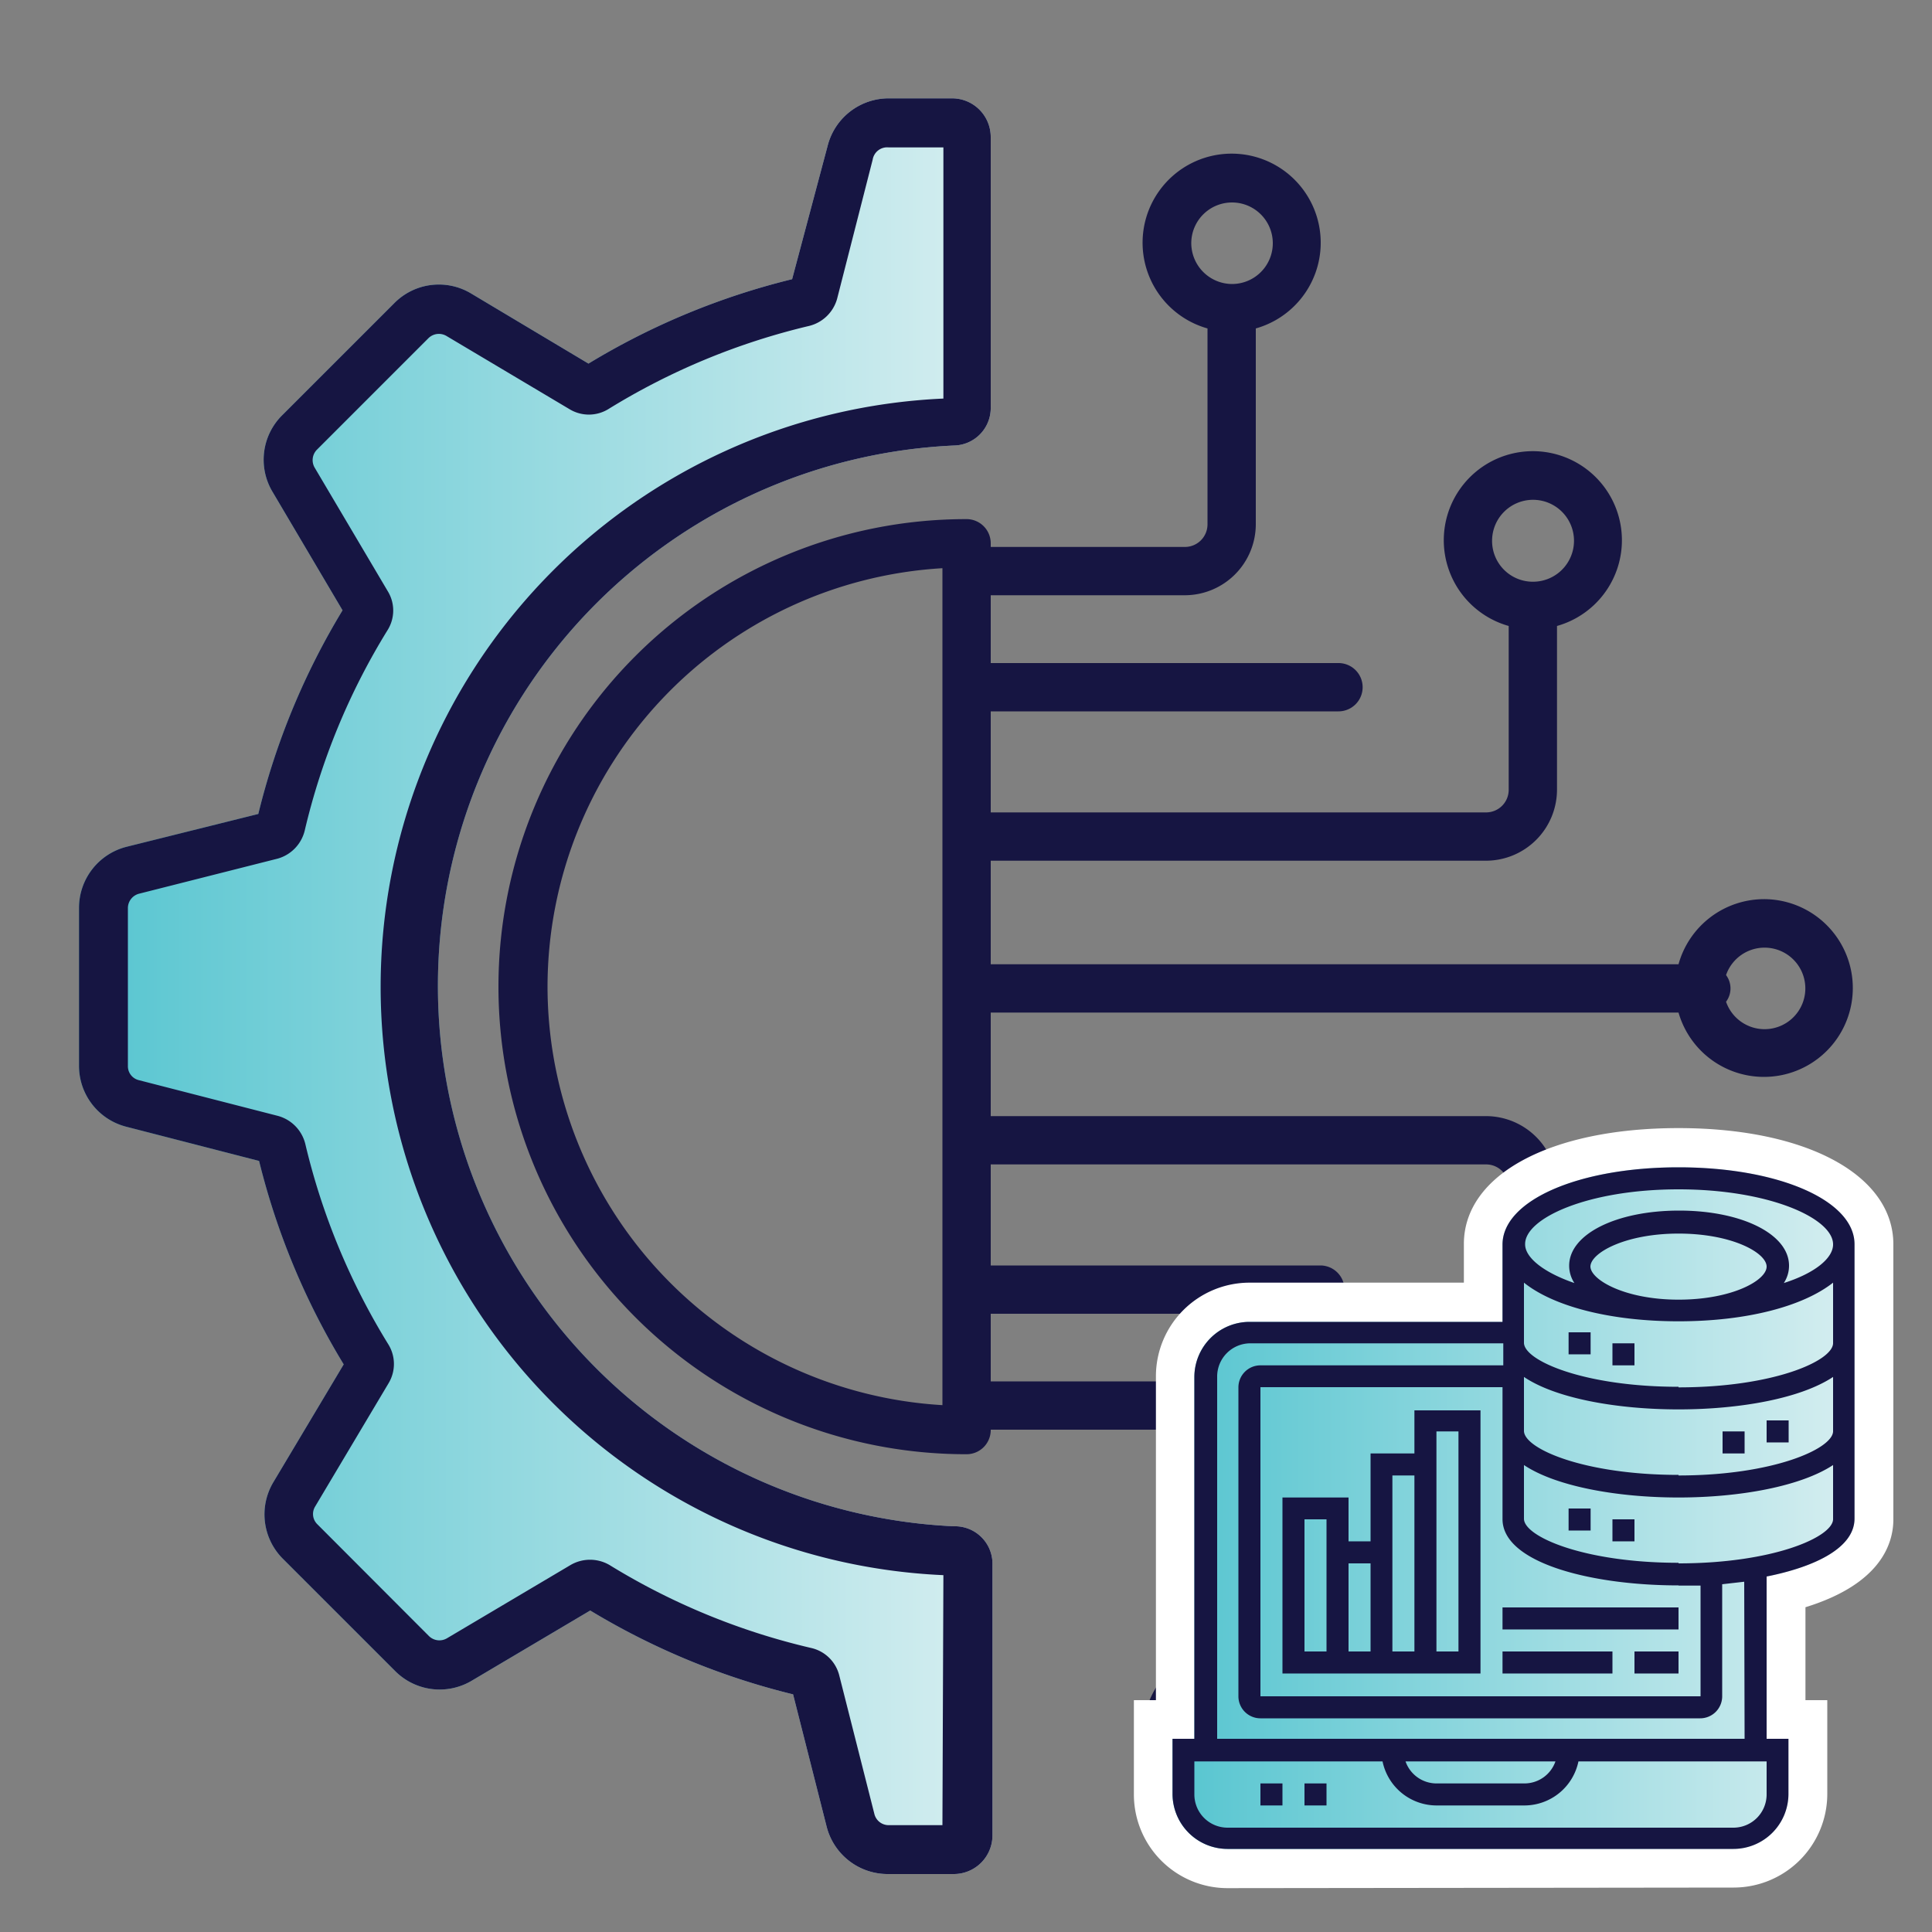
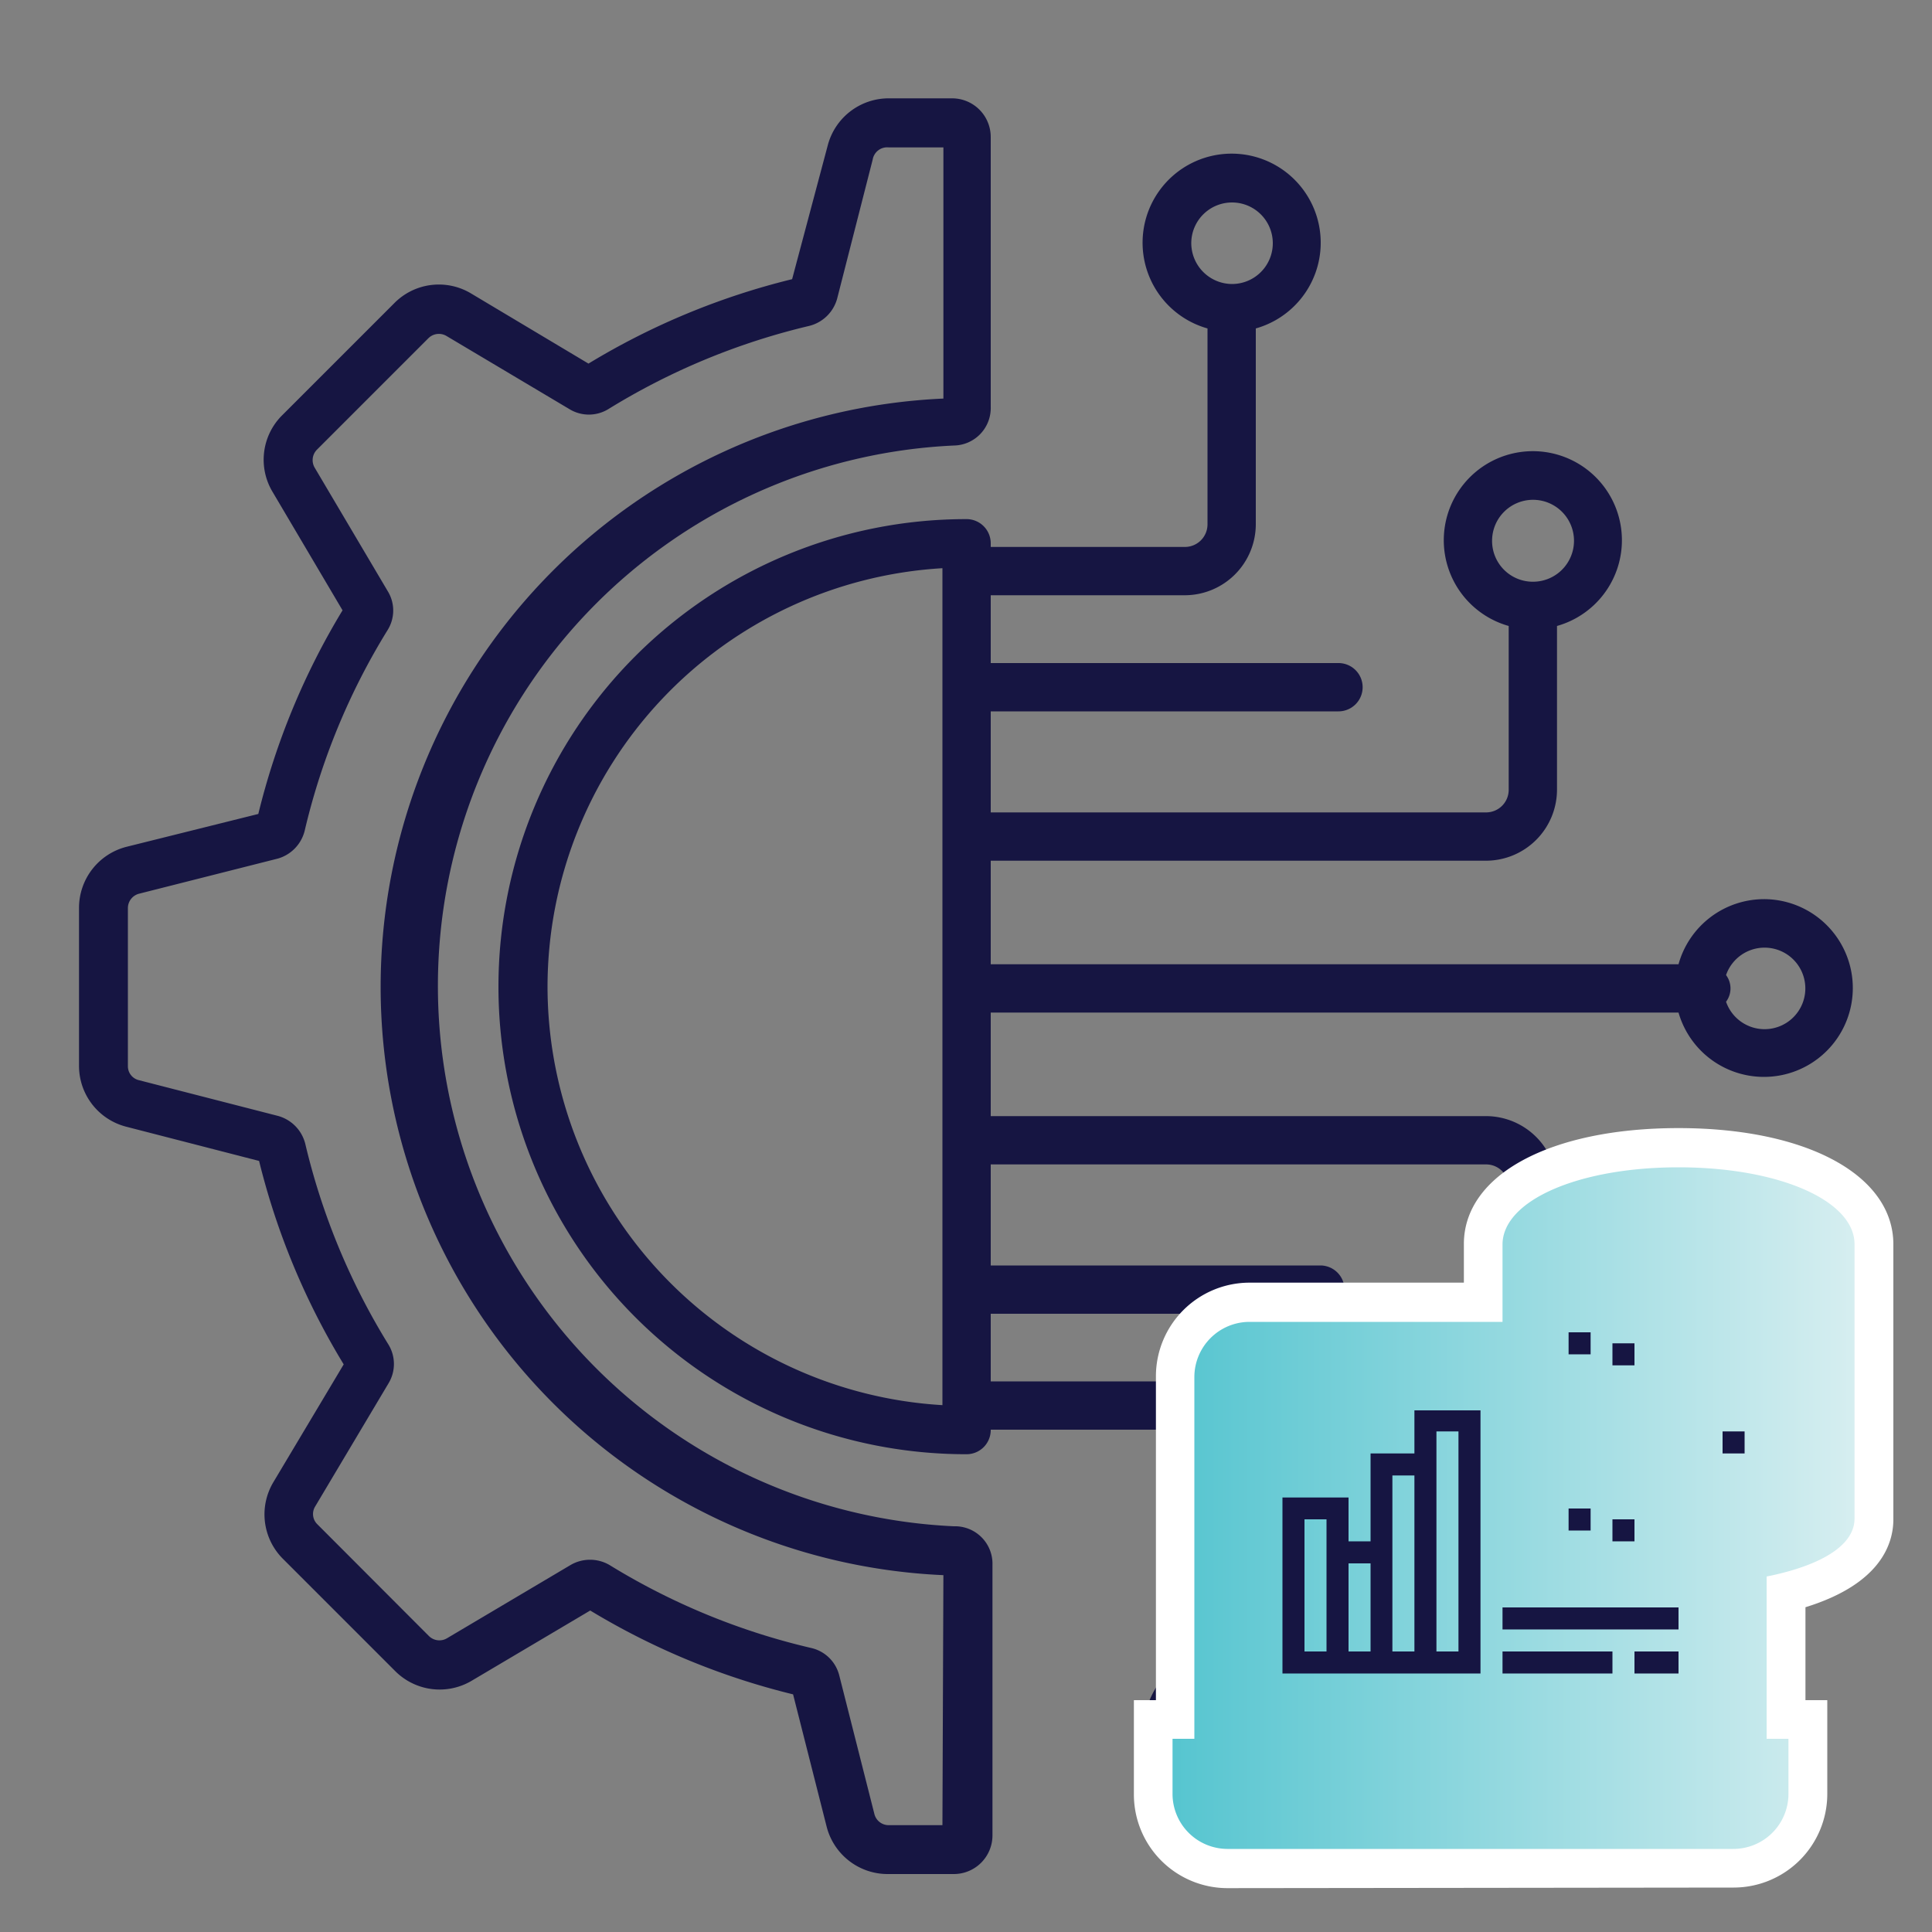
<svg xmlns="http://www.w3.org/2000/svg" xmlns:xlink="http://www.w3.org/1999/xlink" id="Layer_1" data-name="Layer 1" viewBox="0 0 100 100">
  <rect x="0" y="0" width="100" height="100" fill="#808080" stroke="none" />
  <defs>
    <style>.cls-1{fill:url(#linear-gradient);}.cls-2{fill:#161542;}.cls-3{fill:#fff;}.cls-4{fill:url(#linear-gradient-2);}</style>
    <linearGradient id="linear-gradient" x1="4.09" y1="51.07" x2="51.28" y2="51.07" gradientUnits="userSpaceOnUse">
      <stop offset="0" stop-color="#56c5d0" />
      <stop offset="1" stop-color="#d6eef0" />
    </linearGradient>
    <linearGradient id="linear-gradient-2" x1="60.69" y1="78.08" x2="95.99" y2="78.08" xlink:href="#linear-gradient" />
  </defs>
-   <path class="cls-1" d="M49.37,79a28,28,0,0,1,0-55.94,1.94,1.94,0,0,0,1.91-2V7.09a2,2,0,0,0-2-2H46a3.26,3.26,0,0,0-3.16,2.45L41,14.45a37.43,37.43,0,0,0-10.54,4.37L24.4,15.2a3.24,3.24,0,0,0-4,.5l-5.78,5.78a3.24,3.24,0,0,0-.5,4l3.61,6.11a37.41,37.41,0,0,0-4.36,10.54L6.55,43.83A3.26,3.26,0,0,0,4.09,47v8.17a3.25,3.25,0,0,0,2.45,3.15l6.87,1.77a37.4,37.4,0,0,0,4.38,10.53L14.16,76.7a3.25,3.25,0,0,0,.5,4l5.78,5.78a3.25,3.25,0,0,0,4,.5l6.11-3.62A37.43,37.43,0,0,0,41.05,87.7l1.74,6.86A3.26,3.26,0,0,0,46,97h3.37a2,2,0,0,0,2-2V81A1.94,1.94,0,0,0,49.37,79Z" />
  <path class="cls-2" d="M49.37,79a28,28,0,0,1,0-55.94,1.94,1.94,0,0,0,1.91-2V7.09a2,2,0,0,0-2-2H46a3.26,3.26,0,0,0-3.16,2.45L41,14.45a37.43,37.43,0,0,0-10.54,4.37L24.4,15.2a3.24,3.24,0,0,0-4,.5l-5.78,5.78a3.24,3.24,0,0,0-.5,4l3.61,6.11a37.41,37.41,0,0,0-4.36,10.54L6.55,43.83A3.26,3.26,0,0,0,4.09,47v8.17a3.25,3.25,0,0,0,2.45,3.15l6.87,1.77a37.4,37.4,0,0,0,4.38,10.53L14.16,76.7a3.25,3.25,0,0,0,.5,4l5.78,5.78a3.25,3.25,0,0,0,4,.5l6.11-3.62A37.43,37.43,0,0,0,41.05,87.7l1.74,6.86A3.26,3.26,0,0,0,46,97h3.37a2,2,0,0,0,2-2V81A1.94,1.94,0,0,0,49.37,79Zm-.59,15.47H46a.76.76,0,0,1-.74-.57l-1.82-7.18a1.94,1.94,0,0,0-1.45-1.42A35.12,35.12,0,0,1,31.54,81a2,2,0,0,0-2,0L23.13,84.8a.77.77,0,0,1-.93-.12L16.43,78.9a.74.74,0,0,1-.12-.92l3.8-6.38a1.93,1.93,0,0,0,0-2,35.12,35.12,0,0,1-4.31-10.4,2,2,0,0,0-1.41-1.44l-7.2-1.85a.74.74,0,0,1-.57-.73V47a.77.77,0,0,1,.57-.74l7.19-1.82A2,2,0,0,0,15.77,43a34.94,34.94,0,0,1,4.3-10.4,1.91,1.91,0,0,0,0-2l-3.78-6.39a.77.77,0,0,1,.11-.93l5.78-5.78a.77.77,0,0,1,.93-.11l6.37,3.79a1.93,1.93,0,0,0,2,0,35.23,35.23,0,0,1,10.4-4.31,2,2,0,0,0,1.45-1.41l1.84-7.2A.76.76,0,0,1,46,7.63h2.83v13a30.48,30.48,0,0,0,0,60.9Z" />
  <path class="cls-2" d="M91.3,46.54a4.6,4.6,0,0,0-4.42,3.37H51.28V44.55H76.92a3.68,3.68,0,0,0,3.67-3.68V32.4a4.61,4.61,0,1,0-2.5,0v8.47a1.17,1.17,0,0,1-1.17,1.18H51.28V36.82h18a1.25,1.25,0,0,0,0-2.5h-18V30.81H61.35A3.68,3.68,0,0,0,65,27.14V17a4.61,4.61,0,1,0-2.5,0V27.14a1.17,1.17,0,0,1-1.17,1.17H51.28v-.19A1.25,1.25,0,0,0,50,26.87a24.2,24.2,0,0,0,0,48.4A1.25,1.25,0,0,0,51.28,74v0H61.35a1.18,1.18,0,0,1,1.17,1.18V85.31a4.61,4.61,0,1,0,2.5,0V75.18a3.68,3.68,0,0,0-3.67-3.68H51.28V68H68.34a1.25,1.25,0,0,0,0-2.5H51.28V60.27H76.92a1.17,1.17,0,0,1,1.17,1.17v8.48a4.62,4.62,0,1,0,2.5,0V61.44a3.68,3.68,0,0,0-3.67-3.67H51.28V52.41h35.6a4.6,4.6,0,1,0,4.42-5.87ZM77.23,28a2.12,2.12,0,1,1,2.11,2.11A2.11,2.11,0,0,1,77.23,28ZM61.66,12.58a2.11,2.11,0,1,1,2.11,2.12A2.12,2.12,0,0,1,61.66,12.58Zm4.22,77.15a2.11,2.11,0,1,1-2.11-2.11A2.11,2.11,0,0,1,65.88,89.73ZM81.46,74.34a2.12,2.12,0,1,1-2.12-2.12A2.12,2.12,0,0,1,81.46,74.34ZM28.34,51.07A21.72,21.72,0,0,1,48.78,29.41V72.73A21.72,21.72,0,0,1,28.34,51.07Zm63,2.2a2.11,2.11,0,0,1-2-1.42,1.15,1.15,0,0,0,0-1.38,2.11,2.11,0,1,1,2,2.8Z" />
  <path class="cls-3" d="M63.53,97.73a4.85,4.85,0,0,1-4.84-4.85V88h1.14V71.24a4.85,4.85,0,0,1,4.84-4.85h11.1v-2c0-3.58,4.46-6,11.11-6S98,60.83,98,64.41V78.64c0,1.24-.63,3.34-4.55,4.55V88h1.13v4.85a4.85,4.85,0,0,1-4.84,4.85Z" />
  <path class="cls-4" d="M86.88,60.42c-5.19,0-9.11,1.72-9.11,4v4H64.67a2.86,2.86,0,0,0-2.85,2.85V90H60.69v2.85a2.85,2.85,0,0,0,2.84,2.85h26.2a2.85,2.85,0,0,0,2.84-2.85V90H91.44v-8.4c2.6-.52,4.55-1.52,4.55-3V64.41C96,62.14,92.07,60.42,86.88,60.42Z" />
-   <rect class="cls-2" x="65.24" y="92.31" width="1.14" height="1.14" />
-   <rect class="cls-2" x="67.52" y="92.31" width="1.14" height="1.14" />
-   <path class="cls-2" d="M86.88,60.42c-5.19,0-9.11,1.72-9.11,4v4H64.67a2.86,2.86,0,0,0-2.85,2.85V90H60.69v2.85a2.85,2.85,0,0,0,2.84,2.85h26.2a2.85,2.85,0,0,0,2.84-2.85V90H91.44v-8.4c2.6-.52,4.55-1.52,4.55-3V64.41C96,62.14,92.07,60.42,86.88,60.42Zm0,1.14c4.7,0,8,1.5,8,2.85,0,.72-.95,1.49-2.55,2a1.63,1.63,0,0,0,.27-.9c0-1.63-2.44-2.85-5.69-2.85s-5.69,1.22-5.69,2.85a1.63,1.63,0,0,0,.27.9c-1.6-.55-2.55-1.32-2.55-2C78.91,63.06,82.18,61.56,86.88,61.56Zm-4.56,4c0-.7,1.78-1.71,4.56-1.71s4.56,1,4.56,1.71-1.78,1.71-4.56,1.71S82.32,66.24,82.32,65.55Zm4.56,16.51q.57,0,1.14,0v5.73H65.24v-16H77.77v6.83C77.77,80.89,82.35,82.06,86.88,82.06Zm4.56,10.82a1.72,1.72,0,0,1-1.71,1.71H63.53a1.72,1.72,0,0,1-1.71-1.71V91.17h9.74a2.86,2.86,0,0,0,2.79,2.28h4.56a2.86,2.86,0,0,0,2.79-2.28h9.74ZM72.75,91.17h7.76a1.7,1.7,0,0,1-1.6,1.14H74.35A1.7,1.7,0,0,1,72.75,91.17ZM90.3,90H63V71.24a1.72,1.72,0,0,1,1.71-1.71h13.1v1.14H65.24a1.14,1.14,0,0,0-1.14,1.14v16a1.14,1.14,0,0,0,1.14,1.13H88a1.14,1.14,0,0,0,1.14-1.13V82l1.14-.13Zm-3.42-9.11c-4.87,0-8-1.35-8-2.28V75.83c1.64,1.1,4.81,1.68,8,1.68s6.33-.58,8-1.68v2.81C94.85,79.57,91.75,80.92,86.88,80.92Zm0-4.55c-4.87,0-8-1.35-8-2.28V71.27c1.64,1.11,4.81,1.68,8,1.68s6.33-.57,8-1.68v2.82C94.85,75,91.75,76.37,86.88,76.37Zm0-4.56c-4.87,0-8-1.35-8-2.28V66.39c1.52,1.22,4.45,2,8,2s6.45-.78,8-2v3.14C94.85,70.46,91.75,71.81,86.88,71.81Z" />
  <rect class="cls-2" x="81.19" y="68.96" width="1.14" height="1.14" />
  <rect class="cls-2" x="83.46" y="69.53" width="1.14" height="1.14" />
  <rect class="cls-2" x="81.19" y="78.08" width="1.14" height="1.14" />
  <rect class="cls-2" x="83.46" y="78.64" width="1.14" height="1.14" />
-   <rect class="cls-2" x="91.44" y="73.52" width="1.14" height="1.14" />
  <rect class="cls-2" x="89.16" y="74.09" width="1.14" height="1.14" />
  <path class="cls-2" d="M73.21,75.23H70.94v4.55H69.8V77.51H66.38v9.11H76.63V73H73.21ZM68.66,85.48H67.52V78.64h1.14Zm1.14-4.56h1.14v4.56H69.8Zm2.27,4.56V76.37h1.14v9.11Zm2.28-11.39h1.14V85.48H74.35Z" />
  <rect class="cls-2" x="77.77" y="83.2" width="9.11" height="1.14" />
  <rect class="cls-2" x="77.77" y="85.48" width="5.69" height="1.14" />
  <rect class="cls-2" x="84.6" y="85.48" width="2.28" height="1.14" />
</svg>